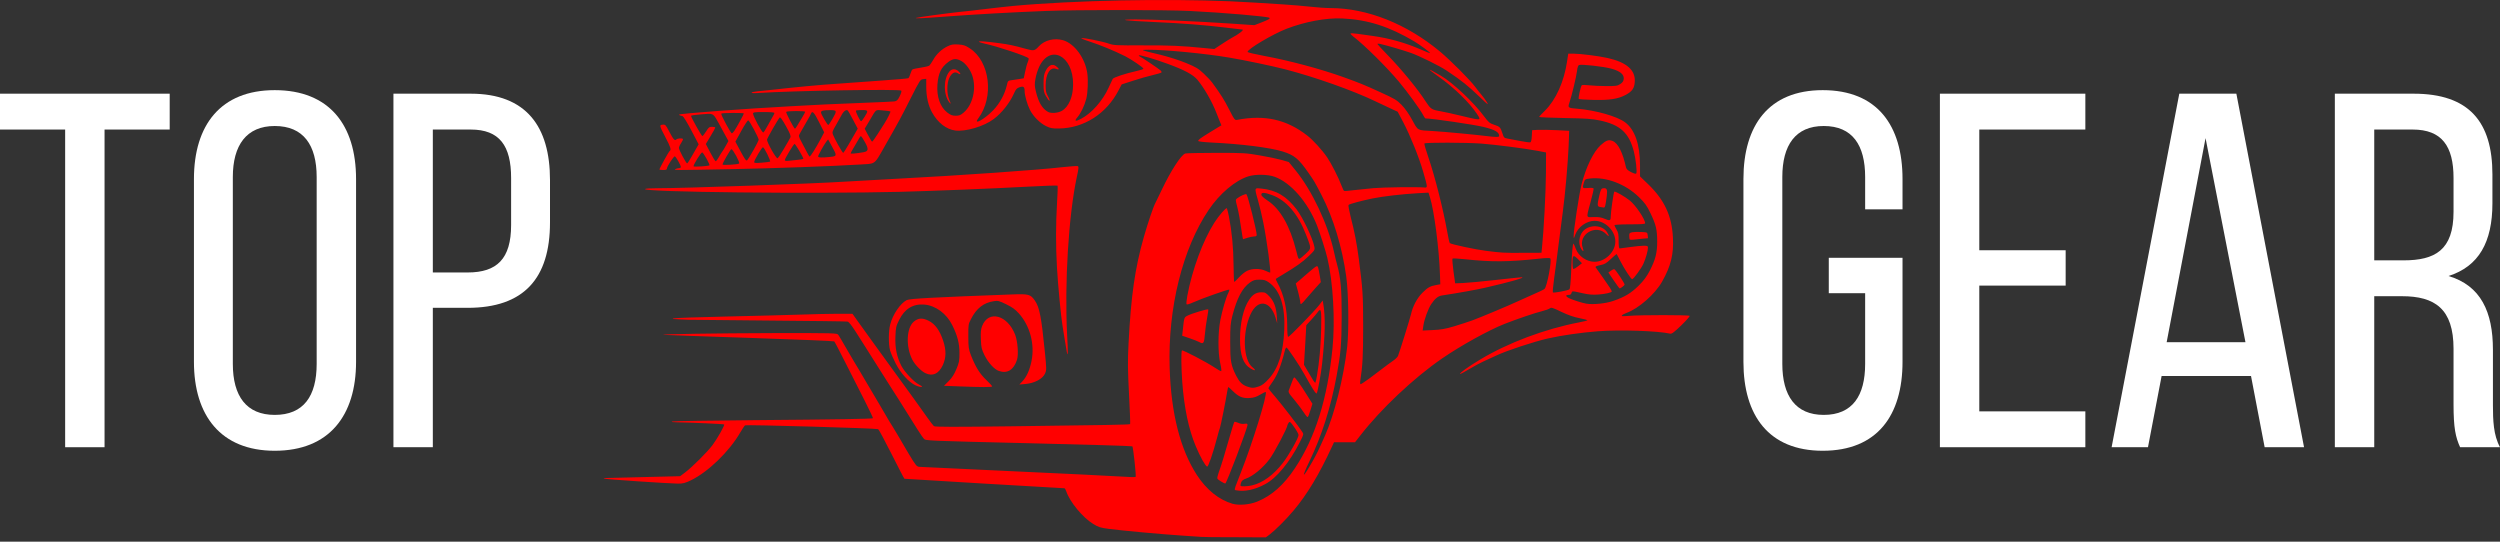
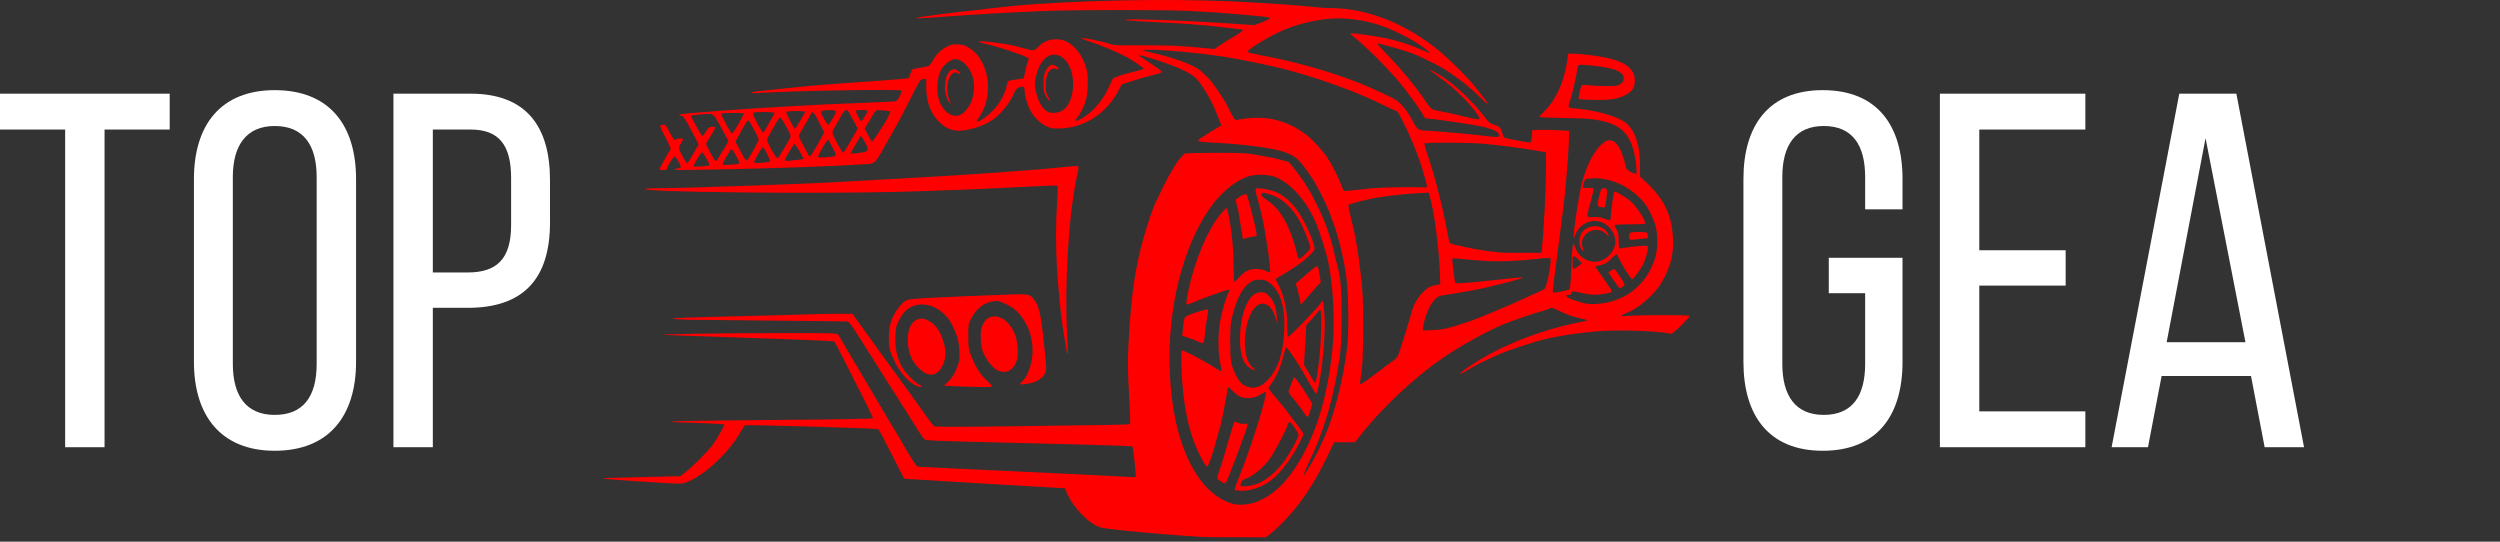
<svg xmlns="http://www.w3.org/2000/svg" width="100%" height="100%" viewBox="0 0 420 91" version="1.1" xml:space="preserve" style="fill-rule:evenodd;clip-rule:evenodd;stroke-linejoin:round;stroke-miterlimit:2;">
  <rect x="0" y="0" width="420" height="91" fill="#333333" stroke="none" />
  <g transform="matrix(1,0,0,1,-65,-189.861)">
    <g>
      <path d="M82.564,264.994L82.564,211.624L93.509,211.624L93.509,205.6L65,205.6L65,211.624L75.945,211.624L75.945,264.994L82.564,264.994Z" style="fill:white;fill-rule:nonzero;" />
      <path d="M97.582,250.655C97.582,259.649 102.079,265.588 111.158,265.588C120.321,265.588 124.818,259.649 124.818,250.655L124.818,219.939C124.818,210.861 120.321,205.006 111.158,205.006C102.079,205.006 97.582,210.861 97.582,219.939L97.582,250.655ZM104.115,219.6C104.115,214.255 106.406,211.03 111.158,211.03C115.994,211.03 118.2,214.255 118.2,219.6L118.2,250.994C118.2,256.424 115.994,259.564 111.158,259.564C106.406,259.564 104.115,256.424 104.115,250.994L104.115,219.6Z" style="fill:white;fill-rule:nonzero;" />
      <path d="M131.097,205.6L131.097,264.994L137.715,264.994L137.715,241.576L143.57,241.576C152.988,241.576 157.4,236.655 157.4,227.236L157.4,220.109C157.4,211.115 153.412,205.6 144.079,205.6L131.097,205.6ZM137.715,235.636L137.715,211.624L144.079,211.624C148.915,211.624 150.867,214.339 150.867,219.77L150.867,227.661C150.867,233.345 148.491,235.636 143.57,235.636L137.715,235.636Z" style="fill:white;fill-rule:nonzero;" />
      <path d="M371.218,205.006C362.139,205.006 357.897,210.945 357.897,219.939L357.897,250.655C357.897,259.649 362.139,265.588 371.218,265.588C380.382,265.588 384.624,259.649 384.624,250.655L384.624,233.176L372.236,233.176L372.236,239.115L378.345,239.115L378.345,250.994C378.345,256.339 376.224,259.564 371.388,259.564C366.636,259.564 364.43,256.339 364.43,250.994L364.43,219.6C364.43,214.254 366.636,211.03 371.388,211.03C376.224,211.03 378.345,214.255 378.345,219.6L378.345,225.03L384.624,225.03L384.624,219.939C384.624,210.945 380.382,205.006 371.218,205.006Z" style="fill:white;fill-rule:nonzero;" />
      <path d="M397.521,231.903L397.521,211.624L415.339,211.624L415.339,205.6L390.903,205.6L390.903,264.994L415.339,264.994L415.339,258.97L397.521,258.97L397.521,237.842L412.03,237.842L412.03,231.903L397.521,231.903Z" style="fill:white;fill-rule:nonzero;" />
      <path d="M443.17,253.03L445.461,264.994L452.079,264.994L440.709,205.6L431.121,205.6L419.751,264.994L425.86,264.994L428.151,253.03L443.17,253.03ZM435.533,213.067L442.236,247.345L429,247.345L435.533,213.067Z" style="fill:white;fill-rule:nonzero;" />
-       <path d="M457.254,205.6L457.254,264.994L463.873,264.994L463.873,239.624L468.539,239.624C474.055,239.624 477.194,241.745 477.194,248.449L477.194,257.782C477.194,261.77 477.533,263.297 478.297,264.994L485,264.994C483.897,262.958 483.812,260.497 483.812,257.867L483.812,248.618C483.812,242.255 481.776,237.842 476.345,236.23C481.436,234.618 483.727,230.545 483.727,224.012L483.727,219.176C483.727,210.351 479.824,205.6 470.491,205.6L457.254,205.6ZM463.873,233.6L463.873,211.624L470.321,211.624C475.242,211.624 477.194,214.424 477.194,219.77L477.194,225.455C477.194,231.903 474.055,233.6 468.794,233.6L463.873,233.6Z" style="fill:white;fill-rule:nonzero;" />
      <g>
        <path d="M263.649,279.844C265.152,279.938 266.587,280.032 266.842,280.059C267.097,280.086 269.619,280.126 272.517,280.113L277.656,280.139L278.219,279.724C279.185,278.999 281.036,277.161 282.311,275.645C284.605,272.922 286.604,269.608 288.791,264.858L289.113,264.161L292.641,264.161L293.514,263.047C296.988,258.566 302.489,253.374 307.265,250.087C310.378,247.941 315.087,245.338 317.757,244.278C319.769,243.486 322.922,242.413 324.035,242.145C324.626,241.997 325.243,241.782 325.377,241.662C325.605,241.474 325.833,241.541 327.309,242.252C328.49,242.816 329.429,243.138 330.408,243.325C331.186,243.473 331.75,243.634 331.669,243.688C331.589,243.741 330.958,243.889 330.274,244.023C324.545,245.123 318.347,247.444 313.651,250.275C311.625,251.496 310.15,252.556 310.297,252.69C310.324,252.73 311.022,252.354 311.827,251.871C312.632,251.388 313.678,250.825 314.134,250.624C314.59,250.409 315.61,249.953 316.375,249.591C318.132,248.759 322.734,247.243 325.068,246.72C327.389,246.196 330.663,245.727 333.467,245.512C337.116,245.23 343.529,245.445 345.595,245.915C345.864,245.982 346.253,245.673 347.46,244.519C348.292,243.714 348.923,242.99 348.855,242.923C348.694,242.762 340.564,242.762 338.713,242.923C337.586,243.017 337.358,243.003 337.492,242.842C337.586,242.722 337.935,242.547 338.257,242.426C340.282,241.702 343.019,239.3 344.213,237.208C345.703,234.578 346.199,232.592 346.051,229.775C345.877,226.112 344.616,223.429 341.852,220.773L340.524,219.498L340.524,217.647C340.524,214.118 339.652,211.609 337.988,210.389C336.633,209.396 333.091,208.389 330.046,208.135C328.396,208 328.369,207.974 328.664,207.102C329.053,205.961 329.818,202.768 329.939,201.789C330.006,201.185 330.126,200.836 330.287,200.782C330.703,200.621 334.379,201.037 335.667,201.386C337.183,201.802 337.854,202.352 337.787,203.117C337.747,203.493 337.599,203.721 337.21,203.976C336.727,204.298 336.499,204.324 334.862,204.324C333.869,204.324 332.568,204.257 331.964,204.19C331.361,204.123 330.811,204.11 330.744,204.177C330.556,204.338 330.113,206.364 330.234,206.484C330.287,206.538 331.387,206.619 332.702,206.645C335.426,206.712 336.861,206.484 338.149,205.787C339.196,205.21 339.558,204.713 339.638,203.654C339.799,201.655 338.297,200.326 335.064,199.602C333.574,199.266 330.489,198.877 329.375,198.877L328.463,198.877L328.275,200.138C327.765,203.586 326.397,206.632 324.532,208.47C324.009,208.98 323.579,209.436 323.579,209.503C323.579,209.57 325.525,209.651 327.913,209.691C331.508,209.758 332.501,209.825 333.802,210.107C337.21,210.831 338.686,212.2 339.491,215.326C339.813,216.587 340.054,218.747 339.893,219.002C339.826,219.109 339.531,219.029 339.021,218.774C338.458,218.492 338.23,218.264 338.163,217.955C337.613,215.46 336.834,213.917 335.936,213.555C335.265,213.273 334.835,213.421 333.923,214.239C332.702,215.339 331.441,217.928 330.69,220.88C330.301,222.396 329.348,228.661 329.375,229.533C329.388,229.99 329.402,229.976 329.63,229.319C330.1,227.991 331.535,226.958 332.904,226.958C334.701,226.958 336.392,228.648 336.378,230.446C336.365,232.19 334.674,233.84 332.877,233.84C331.548,233.84 330.193,232.901 329.737,231.667C329.59,231.264 329.415,230.875 329.362,230.808C329.214,230.634 329.066,232.337 328.946,235.651C328.879,237.288 328.771,238.388 328.664,238.469C328.409,238.67 326.008,239.113 325.887,238.992C325.833,238.925 325.914,237.892 326.088,236.698C326.262,235.504 326.598,232.861 326.853,230.848C327.108,228.836 327.416,226.407 327.55,225.468C327.94,222.651 328.423,217.056 328.53,214.36L328.624,211.837L326.531,211.73C325.377,211.676 323.982,211.65 323.418,211.676L322.399,211.73L322.345,212.709C322.318,213.327 322.224,213.716 322.103,213.769C321.996,213.81 321.218,213.716 320.359,213.541C319.514,213.367 318.548,213.192 318.24,213.139C317.703,213.045 317.636,212.978 317.394,212.227C317.072,211.22 316.965,211.126 315.972,210.804C315.275,210.576 315.073,210.402 314.335,209.423C312.578,207.048 309.036,203.721 307.064,202.58C304.662,201.185 304.568,201.225 306.675,202.728C309.318,204.606 311.853,207.075 313.115,208.98C313.414,209.428 313.604,209.705 313.532,209.828C313.416,210.026 312.629,209.833 310.539,209.329C309.157,208.993 307.507,208.631 306.863,208.524C305.534,208.296 305.32,208.148 304.555,206.967C303.213,204.861 300.463,201.52 298.129,199.119C297.216,198.193 296.465,197.361 296.425,197.281C296.398,197.187 296.546,197.174 296.814,197.227C297.968,197.482 300.745,198.3 302.086,198.77C303.509,199.28 306.876,200.943 308.016,201.708C310.7,203.506 311.585,204.23 313.718,206.27C314.953,207.464 315.127,207.584 314.818,207.061C314.617,206.712 314.228,206.189 313.96,205.881C313.692,205.572 313.195,204.941 312.846,204.472C311.988,203.305 308.701,200.018 306.957,198.555C301.362,193.887 294.721,191.23 288.523,191.217C287.758,191.217 286.242,191.109 285.169,190.989C284.095,190.868 282.029,190.693 280.567,190.6C279.118,190.519 276.904,190.371 275.657,190.291C265.621,189.634 251.011,189.741 239.285,190.532C235.998,190.761 234.589,190.895 229.84,191.458C228.807,191.592 227.184,191.767 226.245,191.861C224.407,192.048 219.174,192.76 218.906,192.867C218.557,193.001 220.127,192.934 223.937,192.639C228.74,192.277 235.193,191.914 240.761,191.7C245.993,191.498 260.577,191.498 264.803,191.7C270.357,191.968 278.031,192.625 278.259,192.853C278.42,193.001 278.098,193.175 276.824,193.672L275.737,194.088L271.752,193.819C265.983,193.43 258.457,193.108 255.76,193.122C252.487,193.149 253.895,193.336 258.953,193.564C263.542,193.766 267.486,194.074 271.082,194.517C272.477,194.691 273.644,194.826 273.698,194.826C274.114,194.826 273.107,195.617 271.913,196.234C271.699,196.342 270.961,196.811 270.263,197.267L269.002,198.099L267.379,197.938C263.528,197.549 261.422,197.469 256.941,197.482C252.594,197.495 252.111,197.482 251.319,197.2C250.286,196.838 247.08,196.181 246.691,196.261C246.53,196.288 247.147,196.556 248.046,196.838C249.75,197.388 252.178,198.381 254.03,199.307C255.13,199.87 257.102,201.212 257.102,201.413C257.102,201.48 256.579,201.654 255.948,201.789C254.083,202.205 252.071,202.862 251.937,203.117C251.87,203.238 251.561,203.895 251.252,204.579C250.26,206.779 248.395,208.899 246.61,209.825C245.685,210.308 245.43,210.227 245.98,209.597C246.57,208.913 247.187,207.652 247.496,206.457C247.751,205.478 247.831,203.372 247.67,202.191C247.308,199.629 245.524,197.187 243.605,196.623C242.143,196.194 240.479,196.61 239.54,197.63C238.816,198.408 238.695,198.435 237.42,198.086C235.193,197.469 234.522,197.334 232.818,197.106C230.471,196.798 229.464,196.731 229.464,196.865C229.464,196.932 229.867,197.066 230.35,197.173C232.497,197.63 237.595,199.32 237.809,199.669C237.85,199.736 237.783,200.018 237.662,200.313C237.528,200.608 237.34,201.332 237.219,201.923L236.991,203.01L236.374,203.117C236.038,203.171 235.448,203.264 235.046,203.318C234.335,203.412 234.321,203.412 234.147,204.19C233.798,205.706 232.953,207.249 231.839,208.403C230.377,209.919 228.431,210.979 229.344,209.758C232.04,206.162 231.316,200.179 227.922,197.978C227.184,197.495 226.875,197.388 225.99,197.334C225.131,197.281 224.822,197.334 224.205,197.63C223.212,198.113 222.34,198.918 221.79,199.897C221.535,200.34 221.24,200.782 221.133,200.876C221.026,200.97 220.382,201.131 219.697,201.225C219.013,201.319 218.383,201.467 218.289,201.534C218.195,201.601 218.047,201.95 217.94,202.285C217.846,202.62 217.685,202.942 217.604,202.996C217.524,203.05 215.538,203.224 213.204,203.385C206.643,203.841 206.496,203.855 203.343,204.096C201.706,204.23 199.077,204.472 197.48,204.646C194.153,205.008 193.724,205.062 192.288,205.196C190.92,205.344 190.92,205.585 192.288,205.491C198.124,205.102 216.236,204.794 216.424,205.089C216.491,205.183 216.357,205.612 216.142,206.042C215.82,206.699 215.659,206.833 215.243,206.9C214.962,206.927 212.587,207.048 209.971,207.142C207.341,207.236 204.577,207.356 203.799,207.397C203.034,207.437 200.405,207.584 197.95,207.705C190.222,208.121 179.274,208.926 179.087,209.114C179.046,209.141 179.113,209.208 179.234,209.248C179.355,209.275 179.556,209.342 179.69,209.382C179.824,209.436 180.482,210.509 181.153,211.784L182.373,214.105L182.078,214.614C181.917,214.883 181.515,215.607 181.166,216.211C180.831,216.815 180.495,217.311 180.442,217.311C180.267,217.311 179.06,215.057 179.06,214.722C179.06,214.561 179.234,214.172 179.449,213.863C179.65,213.555 179.784,213.259 179.731,213.206C179.57,213.045 178.818,213.098 178.63,213.286C178.362,213.555 178.134,213.313 177.423,211.945C176.846,210.845 176.779,210.764 176.336,210.804C175.732,210.858 175.759,210.952 176.806,212.951C177.664,214.574 177.799,215.044 177.517,215.218C177.356,215.312 175.786,218.156 175.786,218.331C175.786,218.384 176.068,218.425 176.417,218.425C176.886,218.425 177.047,218.358 177.047,218.17C177.047,217.821 178.188,216.077 178.375,216.131C178.563,216.184 179.382,217.633 179.382,217.915C179.382,218.022 179.234,218.116 179.033,218.116C178.845,218.116 178.577,218.197 178.456,218.277C178.161,218.465 178.188,218.465 187.955,218.277C195.28,218.13 204.604,217.794 209.515,217.499C210.698,217.428 211.286,217.441 211.733,217.197C212.296,216.89 212.637,216.179 213.66,214.386C215.995,210.294 216.464,209.422 218.02,206.323C219.55,203.291 219.617,203.211 220.1,203.157L220.61,203.103L220.61,204.391C220.61,206.135 220.945,207.598 221.603,208.778C222.555,210.482 223.95,211.569 225.453,211.784C227.184,212.025 230.31,211.099 231.96,209.852C233.328,208.819 234.643,207.142 235.354,205.545C235.663,204.847 235.81,204.673 236.293,204.512C236.951,204.297 237.139,204.445 237.139,205.196C237.139,205.881 237.581,207.45 238.024,208.309C238.574,209.409 239.688,210.523 240.707,211.032C241.472,211.408 241.754,211.462 242.908,211.448C247.107,211.395 250.89,208.966 252.929,205.022L253.439,204.043L255.344,203.425C256.391,203.077 257.88,202.661 258.631,202.486C259.383,202.312 260.053,202.111 260.121,202.043C260.188,201.976 260.107,201.815 259.96,201.681C259.557,201.332 256.699,199.414 256.458,199.333C256.337,199.293 256.283,199.213 256.337,199.159C256.444,199.038 259.007,199.79 261.234,200.608C263.971,201.614 265.42,202.392 266.144,203.238C267.231,204.512 268.653,206.981 269.351,208.819C269.552,209.342 269.82,210.013 269.955,210.335L270.196,210.912L268.519,211.931C266.601,213.112 266.305,213.327 266.305,213.541C266.305,213.635 267.218,213.742 268.533,213.809C273.51,214.038 278.34,214.655 280.446,215.299C282.445,215.916 283.156,216.506 284.82,218.894C285.839,220.357 285.813,220.316 287.02,222.637C288.992,226.461 290.481,231.358 291.166,236.295C291.555,239.086 291.635,245.364 291.327,248.155C290.736,253.307 289.18,259.492 287.597,263.06C286.457,265.623 286.161,266.213 285.477,267.421C283.787,270.386 283.559,270.305 285.034,267.26C287.06,263.047 288.55,258.378 289.556,252.985C290.24,249.282 290.388,247.659 290.401,242.923C290.414,238.549 290.227,236.469 289.663,234.43C289.529,233.987 289.274,232.928 289.086,232.069C288.067,227.481 285.424,221.886 282.66,218.492L281.519,217.083L280.312,216.734C279.655,216.546 278.004,216.198 276.649,215.969C274.342,215.567 273.926,215.54 269.364,215.54C266.694,215.54 264.347,215.594 264.132,215.647C263.434,215.862 261.69,218.559 260.201,221.698C259.691,222.772 259.208,223.778 259.114,223.939C258.779,224.529 257.867,227.226 257.182,229.614C255.666,234.913 255.009,239.542 254.593,247.592C254.445,250.53 254.459,251.912 254.674,256.071C254.821,258.808 254.902,261.075 254.861,261.115C254.767,261.209 250.474,261.29 235.126,261.477C225.144,261.598 222.072,261.598 221.898,261.451C221.777,261.343 221.267,260.699 220.784,260.002C220.288,259.304 219.751,258.539 219.577,258.311C219.416,258.07 218.825,257.265 218.289,256.513C217.752,255.762 216.612,254.192 215.766,253.039C214.908,251.871 213.888,250.476 213.499,249.913C213.097,249.362 212.305,248.262 211.728,247.471C211.151,246.679 210.132,245.257 209.447,244.305L208.213,242.574L205.771,242.574C204.43,242.574 201.505,242.641 199.278,242.721C197.037,242.802 191.456,242.936 186.868,243.043C182.266,243.137 178.335,243.285 178.121,243.352C177.852,243.446 178.147,243.486 179.14,243.513C179.905,243.54 180.603,243.567 180.696,243.58C180.777,243.594 186.761,243.647 193.965,243.714C201.17,243.768 207.22,243.848 207.395,243.889C207.596,243.929 208.079,244.533 208.723,245.539C209.273,246.411 210.038,247.618 210.44,248.236C210.829,248.853 211.795,250.369 212.573,251.616C213.352,252.864 214.25,254.286 214.586,254.796C214.921,255.292 215.605,256.393 216.129,257.211C219,261.826 219.858,263.168 220.207,263.57C220.489,263.906 220.543,263.906 237.809,264.322C247.335,264.55 255.183,264.778 255.237,264.845C255.385,265.006 255.908,269.862 255.787,269.983C255.733,270.037 254.486,270.01 252.996,269.903C251.521,269.809 243.498,269.406 235.166,269.031C226.848,268.655 219.791,268.32 219.496,268.293C218.986,268.253 218.906,268.145 217.645,266.066C216.92,264.858 216.129,263.49 215.86,263.02C215.592,262.551 215.19,261.88 214.961,261.531C214.733,261.182 214.13,260.203 213.647,259.344C213.15,258.486 212.56,257.466 212.318,257.077C212.077,256.701 211.232,255.252 210.427,253.884C209.635,252.515 208.75,251.04 208.481,250.61C208.213,250.181 207.556,249.054 207.019,248.115C206.482,247.162 205.946,246.263 205.825,246.102C205.61,245.821 205.181,245.807 194.944,245.821C185.338,245.847 175.679,245.995 176.484,246.116C176.658,246.143 183.138,246.371 190.906,246.626C198.674,246.88 205.087,247.149 205.154,247.216C205.235,247.283 206.093,248.92 207.059,250.852C208.039,252.77 209.474,255.628 210.279,257.198C211.071,258.767 211.688,260.082 211.661,260.122C211.54,260.23 205.543,260.337 191.939,260.444C184.48,260.511 178.188,260.605 177.973,260.672C177.691,260.753 177.906,260.793 178.671,260.807C181.394,260.86 186.573,261.088 186.653,261.169C186.787,261.303 185.513,263.543 184.708,264.63C183.836,265.797 181.3,268.32 180.133,269.205L179.261,269.862L173.197,270.01C169.856,270.104 166.958,270.171 166.744,270.171C166.529,270.171 166.395,270.211 166.448,270.265C166.556,270.372 177.396,271.097 178.899,271.11C179.744,271.11 180.106,271.016 181.032,270.574C183.97,269.151 187.498,265.744 189.377,262.497C189.712,261.933 190.061,261.397 190.168,261.316C190.37,261.182 212.131,261.799 212.533,261.96C212.64,262.001 213.647,263.892 214.787,266.146C215.914,268.4 216.893,270.278 216.947,270.292C217.041,270.319 243.404,271.888 243.82,271.888C243.9,271.888 244.034,272.116 244.128,272.398C244.719,274.169 246.892,276.812 248.663,277.885C249.508,278.409 249.871,278.529 251.226,278.704C253.399,278.999 260.349,279.63 263.649,279.844L263.649,279.844ZM314.201,211.18C316.214,211.676 316.858,212.052 316.858,212.723C316.858,212.911 316.321,212.911 314.886,212.736C313.141,212.508 307.399,211.972 305.763,211.878C302.999,211.73 303.267,211.864 302.247,210.013C301.684,208.98 301.027,208.054 300.463,207.477C299.685,206.672 299.296,206.444 296.935,205.371C294.023,204.043 293.46,203.815 290.629,202.795C286.792,201.427 281.654,200.045 277.374,199.253C275.871,198.971 274.623,198.676 274.597,198.596C274.449,198.18 278.836,195.577 281.184,194.678C284.27,193.498 287.812,192.84 290.468,192.961C294.748,193.149 298.357,194.302 302.569,196.798C303.549,197.375 305.333,198.703 305.253,198.784C305.212,198.81 304.501,198.529 303.643,198.153C301.053,197.026 298.357,196.275 295.539,195.886C294.855,195.792 293.768,195.644 293.138,195.55C292.507,195.47 291.944,195.429 291.89,195.483C291.85,195.537 292.051,195.765 292.346,195.993C294.278,197.482 297.995,201.172 300.007,203.573C301.456,205.304 303.616,208.282 304.072,209.168C304.233,209.49 304.421,209.758 304.488,209.758C305.669,209.771 312.591,210.791 314.201,211.18L314.201,211.18ZM304.367,221.363C303.026,221.242 297.418,221.323 295.741,221.47C294.64,221.578 293.124,221.739 292.333,221.819C291.568,221.926 290.884,221.98 290.803,221.926C290.723,221.873 290.522,221.443 290.334,220.947C289.864,219.686 288.657,217.311 287.959,216.292C287.114,215.057 285.598,213.394 284.632,212.642C281.144,209.932 277.508,209.114 272.893,209.986C272.45,210.08 272.41,210.04 271.497,208.255C270.666,206.619 270.142,205.787 268.667,203.761C268.425,203.425 267.768,202.728 267.204,202.205C266.319,201.373 265.93,201.131 264.226,200.434C263.085,199.964 261.301,199.401 259.946,199.065C256.472,198.234 256.485,198.233 257.933,198.22L257.934,198.22C260.59,198.193 267.499,198.851 271.497,199.535C273.993,199.951 278.756,200.943 280.956,201.52C285.92,202.808 292.279,205.062 296.022,206.86C296.787,207.236 297.954,207.786 298.612,208.081L299.806,208.631L300.745,210.402C301.912,212.616 303.388,216.265 304.099,218.733C304.837,221.296 304.85,221.403 304.367,221.363L304.367,221.363ZM245.282,204.002C245.282,206.122 244.558,207.826 243.364,208.497C242.706,208.859 241.606,208.94 241.083,208.671C240.103,208.121 239.486,207.088 239.044,205.29C238.802,204.298 238.789,204.002 238.963,203.077C239.057,202.486 239.339,201.601 239.58,201.091C241.418,197.214 245.282,199.199 245.282,204.002L245.282,204.002ZM228.337,202.54C229.075,204.687 228.445,207.45 226.902,208.765C226.392,209.208 226.151,209.302 225.56,209.302C224.97,209.302 224.702,209.194 224.125,208.752C222.944,207.839 222.34,206.109 222.488,204.069C222.649,202.138 223.078,201.212 224.299,200.286C225.118,199.669 225.681,199.629 226.593,200.165C227.251,200.554 228.002,201.561 228.337,202.54L228.337,202.54ZM240.318,203.908C240.318,205.17 240.358,205.398 240.747,206.055C241.298,207.021 241.579,207.034 241.069,206.069C240.734,205.478 240.667,205.143 240.667,204.23C240.667,202.258 241.432,201.051 242.438,201.44C243.028,201.655 243.001,201.413 242.384,200.957C241.781,200.514 241.137,200.823 240.667,201.775C240.385,202.366 240.318,202.755 240.318,203.908L240.318,203.908ZM224.474,201.909C223.467,203.171 223.494,205.8 224.5,207.075C224.782,207.424 224.769,207.289 224.474,206.605C224.044,205.666 224.058,203.841 224.474,202.969C224.903,202.097 225.413,201.829 225.949,202.178C226.432,202.5 226.473,202.258 226.003,201.816C225.507,201.359 224.876,201.4 224.474,201.909ZM209.81,208.349C210.883,208.349 210.91,208.443 210.252,209.49C209.997,209.906 209.729,210.241 209.662,210.228C209.488,210.228 208.683,208.564 208.803,208.443C208.857,208.39 209.313,208.349 209.81,208.349L209.81,208.349ZM213.62,210.536C213.432,210.845 212.909,211.663 212.453,212.374C211.997,213.085 211.581,213.662 211.514,213.662C211.46,213.662 211.151,213.166 210.843,212.575L210.266,211.489L210.99,210.281C211.761,208.965 211.969,208.518 212.3,208.394C212.522,208.31 212.799,208.373 213.338,208.416C213.996,208.47 214.546,208.537 214.586,208.577C214.666,208.644 214.13,209.718 213.62,210.536L213.62,210.536ZM204.43,208.363C205.637,208.363 205.651,208.443 204.846,209.852C204.524,210.402 204.215,210.858 204.148,210.858C204,210.858 202.927,209.033 202.927,208.765C202.927,208.457 203.289,208.363 204.43,208.363L204.43,208.363ZM208.763,212.066C208.575,212.388 208.052,213.3 207.596,214.091C207.14,214.896 206.711,215.54 206.657,215.54C206.523,215.54 205.181,213.139 204.926,212.455C204.792,212.092 204.846,211.878 205.409,210.939C205.758,210.335 206.201,209.543 206.389,209.181C206.724,208.524 207.207,208.188 207.448,208.457C207.515,208.524 207.918,209.235 208.334,210.026L209.099,211.475L208.763,212.066ZM199.707,209.691C199.399,210.201 199.023,210.818 198.889,211.046C198.741,211.287 198.594,211.489 198.553,211.489C198.392,211.475 196.997,208.792 197.078,208.658C197.185,208.483 200.271,208.47 200.271,208.644C200.271,208.711 200.016,209.181 199.707,209.691L199.707,209.691ZM194.743,209.584C194.555,209.906 194.153,210.603 193.871,211.14C193.589,211.663 193.308,212.106 193.227,212.119C192.986,212.119 191.51,209.382 191.51,208.926C191.51,208.725 191.805,208.685 193.308,208.685C194.421,208.685 195.105,208.738 195.105,208.846C195.105,208.926 194.944,209.262 194.743,209.584L194.743,209.584ZM202.873,213.219C202.551,213.823 202.015,214.749 201.706,215.245C201.384,215.755 201.089,216.157 201.035,216.171C200.982,216.171 200.767,215.836 200.566,215.433C200.351,215.031 199.949,214.252 199.654,213.702C199.171,212.803 199.144,212.669 199.332,212.374C199.452,212.186 199.694,211.757 199.882,211.408C200.069,211.059 200.432,210.429 200.687,209.999C200.942,209.584 201.196,209.101 201.25,208.953C201.451,208.389 201.773,208.725 202.605,210.389L203.464,212.092L202.873,213.219ZM189.967,208.926C189.967,209.06 188.733,211.314 188.371,211.837C188.21,212.066 188.022,212.267 187.941,212.267C187.767,212.267 186.076,209.101 186.17,208.953C186.251,208.805 189.967,208.792 189.967,208.926ZM186.304,215.379C186.197,215.514 185.956,215.916 185.754,216.278C185.553,216.64 185.312,216.949 185.245,216.949C185.151,216.949 184.748,216.292 184.332,215.5L183.581,214.051L184.372,212.736C184.815,212.012 185.164,211.368 185.164,211.301C185.164,211.22 184.923,211.167 184.627,211.167C184.158,211.167 184.05,211.247 183.621,211.945C183.353,212.374 183.071,212.723 183.004,212.723C182.856,212.723 181.099,209.584 181.099,209.329C181.099,209.248 181.917,209.127 182.924,209.06C183.851,209.002 184.306,208.917 184.651,209.072C185.105,209.277 185.371,209.897 186.278,211.542L187.378,213.555L186.935,214.346C186.693,214.789 186.412,215.259 186.304,215.379L186.304,215.379ZM197.775,212.964C197.695,213.139 197.225,213.971 196.715,214.829C196.219,215.688 195.736,216.399 195.629,216.453C195.387,216.52 193.858,213.823 193.858,213.327C193.858,213.112 195.723,209.865 196.004,209.584C196.098,209.49 196.514,210.093 197.037,211.046C197.762,212.347 197.896,212.71 197.775,212.964L197.775,212.964ZM192.462,213.354C192.462,213.434 192.073,214.212 191.59,215.071C191.107,215.929 190.624,216.694 190.517,216.801C190.356,216.922 190.115,216.6 189.43,215.312L188.545,213.662L189.524,211.878C190.061,210.885 190.598,210.08 190.705,210.08C190.893,210.08 192.462,213.018 192.462,213.353L192.462,213.354ZM210.319,213.756C210.963,214.923 210.91,215.285 210.065,215.433C208.884,215.648 207.918,215.728 207.905,215.621C207.905,215.554 208.173,215.071 208.495,214.548C208.817,214.024 209.179,213.407 209.3,213.166C209.421,212.924 209.568,212.736 209.635,212.736C209.702,212.736 210.011,213.193 210.319,213.756L210.319,213.756ZM204.765,214.454C205.651,216.037 205.624,216.104 204.457,216.225C203.075,216.372 202.458,216.345 202.444,216.144C202.444,215.943 203.464,214.105 203.839,213.635L204.121,213.286L204.765,214.454ZM324.72,218.894C324.706,221.94 324.344,228.769 324.062,231.385L323.968,232.324L320.842,232.337C317.475,232.351 317.354,232.337 314.657,232.002C312.887,231.787 308.781,230.902 308.567,230.701C308.499,230.647 308.298,229.762 308.124,228.729C307.453,225.012 306.058,219.471 304.984,216.345C304.555,215.111 304.247,214.038 304.3,213.971C304.421,213.769 311.317,213.796 313.893,213.984C316.254,214.172 321.205,214.802 323.324,215.205L324.733,215.473L324.72,218.894ZM199.962,216.533C199.962,216.587 199.56,216.654 199.063,216.708C198.567,216.761 197.869,216.828 197.507,216.869C197.037,216.922 196.85,216.882 196.85,216.748C196.863,216.493 198.299,214.091 198.486,214.038C198.607,213.997 199.962,216.278 199.962,216.533L199.962,216.533ZM193.174,214.601C193.388,214.601 194.529,216.909 194.368,217.016C194.287,217.056 193.657,217.137 192.972,217.191C191.993,217.271 191.698,217.244 191.698,217.097C191.698,216.788 192.986,214.601 193.174,214.601L193.174,214.601ZM187.874,214.923C188.129,214.91 189.336,217.15 189.175,217.325C189.014,217.499 186.385,217.66 186.385,217.499C186.385,217.244 187.727,214.923 187.874,214.923L187.874,214.923ZM182.964,215.46C183.152,215.46 184.305,217.513 184.185,217.633C184.051,217.767 181.622,217.928 181.528,217.808C181.394,217.674 182.749,215.46 182.964,215.46L182.964,215.46ZM243.9,247.068C244.034,247.887 244.169,248.746 244.222,248.987C244.424,249.98 244.45,249.135 244.276,246.116C243.833,237.382 244.517,226.099 245.899,219.619C246.235,218.089 246.248,217.848 246.047,217.767C245.913,217.727 244.786,217.808 243.525,217.942C239.151,218.438 226.54,219.324 215.257,219.914C211.956,220.088 208.159,220.303 206.831,220.384C201.72,220.719 179.878,221.484 175.504,221.484C174.364,221.484 173.398,221.537 173.358,221.618C173.022,222.141 201.626,222.45 216.263,222.087C222.166,221.926 231.316,221.564 237.769,221.215C240.412,221.068 242.612,221.001 242.666,221.054C242.72,221.108 242.679,222.383 242.586,223.885C242.371,227.306 242.357,231.224 242.572,234.846C242.747,237.878 243.256,243.164 243.511,244.654C243.605,245.163 243.78,246.25 243.9,247.068L243.9,247.068ZM282.566,268.494C280.661,271.365 278.635,273.15 276.18,274.142C274.905,274.652 273.148,274.8 272.061,274.491C269.794,273.834 267.701,272.157 266.077,269.661C263.287,265.368 261.744,259.331 261.502,251.67C261.18,241.648 263.662,231.626 268.063,225.12C269.901,222.383 272.531,220.169 274.731,219.485C275.925,219.109 277.978,219.149 279.118,219.552C281.855,220.531 284.686,223.791 286.255,227.736C286.738,228.957 287.718,232.015 287.986,233.169C288.965,237.261 289.328,243.714 288.858,248.383C288.013,256.849 285.974,263.369 282.566,268.494L282.566,268.494ZM340.282,237.865C338.995,239.126 337.961,239.757 335.989,240.427C334.768,240.857 332.622,241.071 331.468,240.87C330.864,240.776 329.093,240.213 328.543,239.931C328.007,239.649 327.993,239.408 328.516,239.408C328.798,239.408 328.959,239.314 329.013,239.086C329.04,238.991 329.057,238.92 329.101,238.874C329.232,238.739 329.59,238.826 331.092,239.166C331.938,239.354 332.608,239.408 333.521,239.341C334.688,239.26 335.775,239.005 335.775,238.831C335.775,238.643 335.332,237.959 334.299,236.51C333.682,235.651 333.118,234.86 333.065,234.766C332.984,234.645 333.239,234.524 333.843,234.404C334.594,234.256 334.876,234.082 335.64,233.357C336.137,232.888 336.58,232.512 336.606,232.552C336.633,232.592 336.888,233.075 337.17,233.639C337.814,234.913 339.008,236.765 339.196,236.765C339.424,236.765 340.752,234.954 341.101,234.149C341.49,233.29 341.852,232.002 341.852,231.492C341.852,231.184 341.772,231.143 341.114,231.143C340.698,231.143 339.665,231.251 338.82,231.372C337.961,231.492 337.197,231.6 337.103,231.6C336.982,231.6 336.928,231.13 336.928,230.312C336.928,229.252 336.875,228.916 336.58,228.433C336.392,228.111 336.231,227.776 336.231,227.695C336.231,227.615 337.304,227.548 338.807,227.548C340.765,227.548 341.383,227.508 341.383,227.36C341.369,226.676 339.786,224.328 338.793,223.536C337.908,222.839 336.325,221.94 336.204,222.061C336.07,222.195 335.6,225.549 335.6,226.314C335.6,226.944 335.426,226.984 334.594,226.622C334.044,226.381 333.601,226.3 332.743,226.327C332.21,226.343 331.899,226.392 331.764,226.259C331.565,226.061 331.766,225.459 332.233,223.738C332.541,222.624 332.756,221.631 332.729,221.537C332.689,221.43 332.34,221.39 331.79,221.444C330.824,221.511 330.797,221.497 331.092,220.531C331.267,219.968 331.294,219.954 332.152,219.847C334.849,219.552 338.109,220.786 340.336,222.973C341.356,223.966 341.664,224.395 342.308,225.737C343.207,227.615 343.408,228.46 343.408,230.473C343.408,232.337 343.113,233.478 342.188,235.289C341.637,236.349 341.168,236.98 340.282,237.865L340.282,237.865ZM333.682,222.718C333.306,224.368 333.319,224.556 333.829,224.637C334.071,224.677 334.353,224.717 334.446,224.73C334.648,224.744 334.728,224.422 334.943,222.758C335.077,221.672 334.943,221.403 334.312,221.497C334.004,221.537 333.91,221.725 333.682,222.718L333.682,222.718ZM272.478,272.172C272.523,272.216 272.608,272.217 272.718,272.237C274.087,272.506 275.831,272.13 277.535,271.204C279.467,270.198 281.694,267.488 283.398,264.094C284.028,262.846 284.042,262.806 283.773,262.403C283.156,261.451 280.231,257.667 279.198,256.473C278.581,255.776 278.085,255.145 278.085,255.091C278.085,255.038 278.326,254.675 278.608,254.273C279.561,252.972 280.191,251.429 280.849,248.786C280.916,248.491 281.05,248.249 281.13,248.249C281.305,248.263 283.317,251.254 284.109,252.69C285.531,255.252 286.108,256.138 286.215,255.937C286.39,255.615 286.94,252.636 287.114,250.973C287.624,246.263 287.691,243.111 287.315,240.937L287.208,240.347L286.631,241.098C285.826,242.145 281.64,246.451 281.426,246.451C281.305,246.451 281.251,245.781 281.251,244.452C281.251,241.782 280.674,239.26 279.601,237.355C279.426,237.033 279.306,236.738 279.346,236.711C279.373,236.671 279.936,236.335 280.58,235.946C282.901,234.551 283.773,233.921 284.833,232.914C285.866,231.922 285.92,231.854 285.813,231.318C285.558,229.949 283.881,226.421 282.861,225.079C281.117,222.799 279.413,221.792 276.877,221.537C276.405,221.489 276.126,221.448 276.004,221.568C275.824,221.745 275.984,222.267 276.368,223.617C276.622,224.516 277.012,226.126 277.226,227.212C277.843,230.285 278.568,235.665 278.367,235.665C278.326,235.665 277.991,235.531 277.615,235.356C276.73,234.954 275.428,234.94 274.556,235.343C274.194,235.504 273.577,235.987 273.175,236.429C272.772,236.872 272.41,237.221 272.356,237.221C272.302,237.221 272.249,235.906 272.235,234.296C272.209,231.425 271.954,228.782 271.457,226.22C271.323,225.535 271.162,224.918 271.108,224.851C270.961,224.704 269.753,226.099 268.989,227.306C267.084,230.298 265.286,235.168 264.467,239.555C264.333,240.28 264.28,240.924 264.347,240.991C264.427,241.058 264.91,240.91 265.433,240.669C266.829,240.038 271.404,238.415 271.511,238.522C271.551,238.576 271.497,238.817 271.363,239.059C270.974,239.824 270.357,241.917 270.022,243.607C269.606,245.767 269.592,249.108 270.008,250.932C270.183,251.71 270.236,252.22 270.142,252.22C270.049,252.22 269.512,251.912 268.948,251.536C267.553,250.624 263.689,248.611 263.568,248.732C263.407,248.88 263.448,251.697 263.622,254.085C263.944,258.405 264.695,261.987 265.89,264.832C266.641,266.616 267.499,268.159 267.795,268.253C267.982,268.333 268.761,266.093 269.472,263.396C269.686,262.537 269.914,261.786 269.955,261.719C270.049,261.571 271.028,256.674 271.176,255.615C271.243,255.212 271.323,254.877 271.35,254.877C271.39,254.877 271.739,255.185 272.115,255.561C273.121,256.54 273.765,256.795 274.932,256.728C275.683,256.674 276.086,256.54 276.73,256.151C277.186,255.87 277.602,255.682 277.642,255.722C277.978,256.044 275.415,264.322 273.47,269.232C272.551,271.568 272.346,272.047 272.478,272.172L272.478,272.172ZM297.364,251.697C296.881,252.073 295.875,252.824 295.123,253.388C294.359,253.951 293.661,254.407 293.594,254.407C293.5,254.407 293.473,254.179 293.527,253.817C293.916,251.335 294.01,249.644 294.01,244.801C294.01,239.475 293.943,238.455 293.299,233.491C292.937,230.701 292.574,228.863 291.904,226.26C291.649,225.227 291.488,224.355 291.555,224.288C291.756,224.113 293.862,223.55 295.58,223.201C297.458,222.825 300.53,222.477 303.093,222.329L304.984,222.222L305.226,222.986C305.937,225.213 306.782,231.693 306.916,236.067L306.97,237.623L306.339,237.731C305.28,237.919 304.864,238.147 303.978,239.032C303.066,239.944 302.341,241.313 302.046,242.655C301.885,243.366 300.141,248.974 299.859,249.671C299.779,249.859 299.39,250.235 298.974,250.516C298.558,250.798 297.834,251.335 297.364,251.697L297.364,251.697ZM285.06,231.671C284.97,231.931 284.73,232.139 284.337,232.512C283.867,232.968 283.398,233.33 283.304,233.344C283.116,233.344 283.089,233.277 282.767,231.989C281.734,227.856 280.097,224.985 278.004,223.59C277.28,223.107 276.904,222.758 276.904,222.557C276.904,222.155 277.414,222.168 278.675,222.624C281.077,223.496 283.062,225.79 284.404,229.265C284.976,230.736 285.199,231.266 285.06,231.671L285.06,231.671ZM272.853,224.583C273.107,225.589 273.295,226.649 273.725,229.547C273.765,229.829 273.818,230.057 273.859,230.043C273.886,230.043 274.208,229.949 274.57,229.815C274.932,229.694 275.442,229.587 275.683,229.587C275.992,229.587 276.126,229.507 276.126,229.332C276.126,228.608 274.65,222.772 274.409,222.503C274.288,222.369 273.362,222.785 272.812,223.201C272.557,223.402 272.557,223.483 272.853,224.583L272.853,224.583ZM330.958,228.688C330.247,229.48 330.113,230.875 330.676,231.734C330.998,232.203 331.119,232.109 330.918,231.546C330.032,229.238 333.172,227.387 334.876,229.225C335.345,229.735 335.399,229.56 334.983,228.876C334.218,227.628 332.018,227.521 330.958,228.688L330.958,228.688ZM338.713,229.493C338.713,229.775 338.753,230.057 338.807,230.11C338.86,230.151 339.088,230.164 339.33,230.137C339.558,230.097 340.229,230.03 340.806,229.976L341.866,229.882L341.812,229.386C341.758,228.889 341.758,228.889 340.752,228.836C340.189,228.809 339.504,228.822 339.223,228.876C338.766,228.97 338.713,229.037 338.713,229.493L338.713,229.493ZM330.77,234.082L330.153,234.565C329.818,234.833 329.456,235.048 329.362,235.061C329.254,235.061 329.187,234.658 329.187,233.961C329.187,232.673 329.321,232.606 330.18,233.478L330.77,234.082ZM312.417,243.661C311.733,243.916 310.324,244.372 309.291,244.68C307.815,245.123 307.064,245.257 305.709,245.311L304.005,245.391L304.112,244.667C304.26,243.553 304.931,241.715 305.467,240.924C306.071,240.025 306.608,239.596 307.238,239.502C310.069,239.072 313.034,238.536 314.443,238.214C318.924,237.181 321.419,236.456 320.614,236.443C320.48,236.443 318.521,236.644 316.241,236.899C313.96,237.154 311.505,237.382 310.78,237.409L309.465,237.462L309.184,235.437C309.036,234.323 308.956,233.357 309.023,233.303C309.09,233.25 310.015,233.29 311.089,233.411C315.57,233.894 318.401,233.88 323.7,233.303C324.653,233.196 325.364,233.183 325.444,233.263C325.739,233.572 324.907,238.013 324.478,238.402C324.371,238.509 323.499,238.925 322.56,239.327C321.607,239.743 320.413,240.28 319.903,240.521C318.588,241.139 313.906,243.111 312.417,243.661L312.417,243.661ZM283.076,238.871C283.277,239.649 283.451,240.441 283.451,240.642C283.451,241.139 283.599,241.045 284.39,240.092C284.78,239.649 285.491,238.818 285.987,238.267L286.899,237.261L286.738,236.268C286.47,234.739 286.43,234.578 286.215,234.578C286.121,234.578 285.531,235.021 284.927,235.557C284.323,236.094 283.559,236.751 283.25,237.006L282.687,237.476L283.076,238.871ZM335.211,235.651L336.123,236.993C336.62,237.731 337.063,238.335 337.103,238.321C337.25,238.321 337.935,237.798 337.935,237.691C337.935,237.422 336.405,235.128 336.204,235.088C336.083,235.074 335.815,235.195 335.6,235.356L335.211,235.651ZM278.152,253.508C277.454,254.273 277.038,254.595 276.488,254.783C275.603,255.078 275.294,255.078 274.503,254.796C273.698,254.514 273.201,254.018 272.678,252.985C271.793,251.228 271.672,250.53 271.672,247.297C271.672,244.707 271.726,244.144 272.034,242.923C272.812,239.931 273.711,238.241 274.986,237.328C275.549,236.926 275.818,236.845 276.582,236.845C277.36,236.845 277.602,236.912 278.179,237.315C280.07,238.643 280.943,241.367 280.755,245.351C280.58,249.148 279.762,251.737 278.152,253.508L278.152,253.508ZM273.322,246.787C273.322,249.537 273.845,251.013 275.106,251.778C275.885,252.247 276.099,252.1 275.428,251.576C273.845,250.342 273.684,245.713 275.093,242.655C276.3,240.038 278.42,240.347 279.292,243.245L279.574,244.197L279.507,243.03C279.4,241.474 279.037,240.481 278.246,239.649C277.669,239.032 277.521,238.965 276.904,238.965C276.059,238.965 275.455,239.327 274.865,240.213C273.899,241.635 273.322,244.117 273.322,246.787ZM215.498,250.973C216.33,252.583 217.685,254.072 218.772,254.582C219.362,254.85 219.939,254.957 219.912,254.81C219.912,254.769 219.657,254.595 219.335,254.434C218.53,254.018 216.934,252.314 216.437,251.335C215.659,249.819 215.351,248.289 215.431,246.424C215.485,244.868 215.538,244.654 216.075,243.58C216.987,241.742 218.409,240.87 220.301,241.031C222.179,241.192 224.017,242.534 224.983,244.493C225.855,246.25 226.191,247.551 226.191,249.202C226.191,250.463 226.137,250.771 225.681,251.858C225.305,252.744 224.957,253.307 224.38,253.884L223.588,254.675L226.392,254.783C229.867,254.917 231.557,254.917 231.678,254.796C231.732,254.756 231.302,254.26 230.712,253.709C229.599,252.663 228.901,251.536 228.096,249.483C227.734,248.517 227.68,248.209 227.68,246.384C227.667,244.425 227.68,244.318 228.136,243.446C229.049,241.648 230.256,240.709 231.987,240.454C232.644,240.347 232.859,240.401 234.039,240.978C235.059,241.474 235.555,241.836 236.173,242.52C238.037,244.6 238.869,247.699 238.292,250.53C237.984,252.032 237.474,253.173 236.749,253.938L236.253,254.461L237.313,254.367C238.802,254.233 240.171,253.508 240.56,252.623C240.828,252.006 240.828,251.885 240.533,248.947C239.943,243.044 239.634,241.461 238.842,240.334C238.118,239.3 237.809,239.22 234.992,239.327C221.938,239.81 217.806,240.025 217.323,240.28C216.236,240.843 214.975,242.708 214.546,244.399C214.264,245.499 214.25,247.686 214.532,248.732C214.653,249.161 215.082,250.168 215.498,250.973L215.498,250.973ZM264.83,246.679C265.5,246.907 266.225,247.189 266.44,247.31C267.177,247.726 267.298,247.578 267.419,246.049C267.486,245.271 267.647,244.023 267.795,243.272C267.942,242.52 268.023,241.876 267.982,241.836C267.875,241.729 265.232,242.52 264.548,242.869C263.917,243.191 263.944,243.111 263.703,245.378L263.609,246.264L264.83,246.679ZM286.953,245.15C286.886,248.034 286.658,250.57 286.242,253.039C286.135,253.629 286.014,254.139 285.987,254.152C285.933,254.179 285.772,254.018 285.638,253.79C285.491,253.562 285.088,252.878 284.726,252.261L284.068,251.147L284.27,247.82L284.458,244.493L285.249,243.634C285.678,243.164 286.188,242.574 286.363,242.319C286.953,241.501 287.02,241.863 286.953,245.15L286.953,245.15ZM230.417,249.577C231.034,250.812 232.04,251.912 232.805,252.18C234.227,252.676 235.314,252.006 235.864,250.288C236.132,249.416 235.971,247.216 235.555,246.116C234.267,242.748 231.034,241.903 229.988,244.654C229.786,245.177 229.733,245.687 229.786,246.881C229.84,248.276 229.907,248.531 230.417,249.577L230.417,249.577ZM218.248,250.248C218.678,251.107 219.751,252.22 220.476,252.556C221.696,253.133 222.703,252.663 223.387,251.214C223.964,249.966 223.991,248.705 223.441,247.068C222.877,245.365 222.086,244.278 220.999,243.741C219.979,243.231 219.268,243.272 218.53,243.889C217.282,244.935 217.148,248.034 218.248,250.248L218.248,250.248ZM282.472,257.064C283.062,257.788 283.787,258.754 284.068,259.197C284.35,259.653 284.645,259.988 284.699,259.921C284.78,259.881 284.981,259.358 285.155,258.767L285.491,257.694L284.619,256.312C283.411,254.367 282.566,253.213 282.418,253.267C282.351,253.294 282.177,253.642 282.043,254.045C281.895,254.447 281.694,254.997 281.586,255.266C281.385,255.749 281.399,255.789 282.472,257.064L282.472,257.064ZM269.512,270.238C269.539,270.346 269.834,270.574 270.156,270.762C270.478,270.949 270.773,271.097 270.84,271.097C271.055,271.11 274.583,261.799 274.583,261.223C274.583,261.035 274.462,260.995 274.047,261.062C273.711,261.115 273.322,261.048 273,260.887C272.718,260.753 272.437,260.686 272.37,260.753C272.302,260.82 271.927,262.028 271.524,263.45C270.733,266.213 270.236,267.864 269.753,269.205C269.579,269.675 269.485,270.144 269.512,270.238L269.512,270.238ZM280.527,267.622C278.97,269.648 277.132,270.99 275.335,271.406C274.556,271.58 273.577,271.62 273.429,271.486C273.376,271.432 273.416,271.191 273.496,270.949C273.617,270.614 273.832,270.44 274.328,270.265C275.482,269.876 277.199,268.454 278.286,266.992C279.104,265.891 281.291,261.732 281.291,261.29C281.291,261.223 281.385,261.048 281.493,260.887C281.68,260.632 281.774,260.686 282.432,261.625C282.834,262.189 283.156,262.779 283.156,262.94C283.156,263.436 281.546,266.294 280.527,267.622L280.527,267.622Z" style="fill:rgb(255,0,0);" />
      </g>
    </g>
  </g>
</svg>